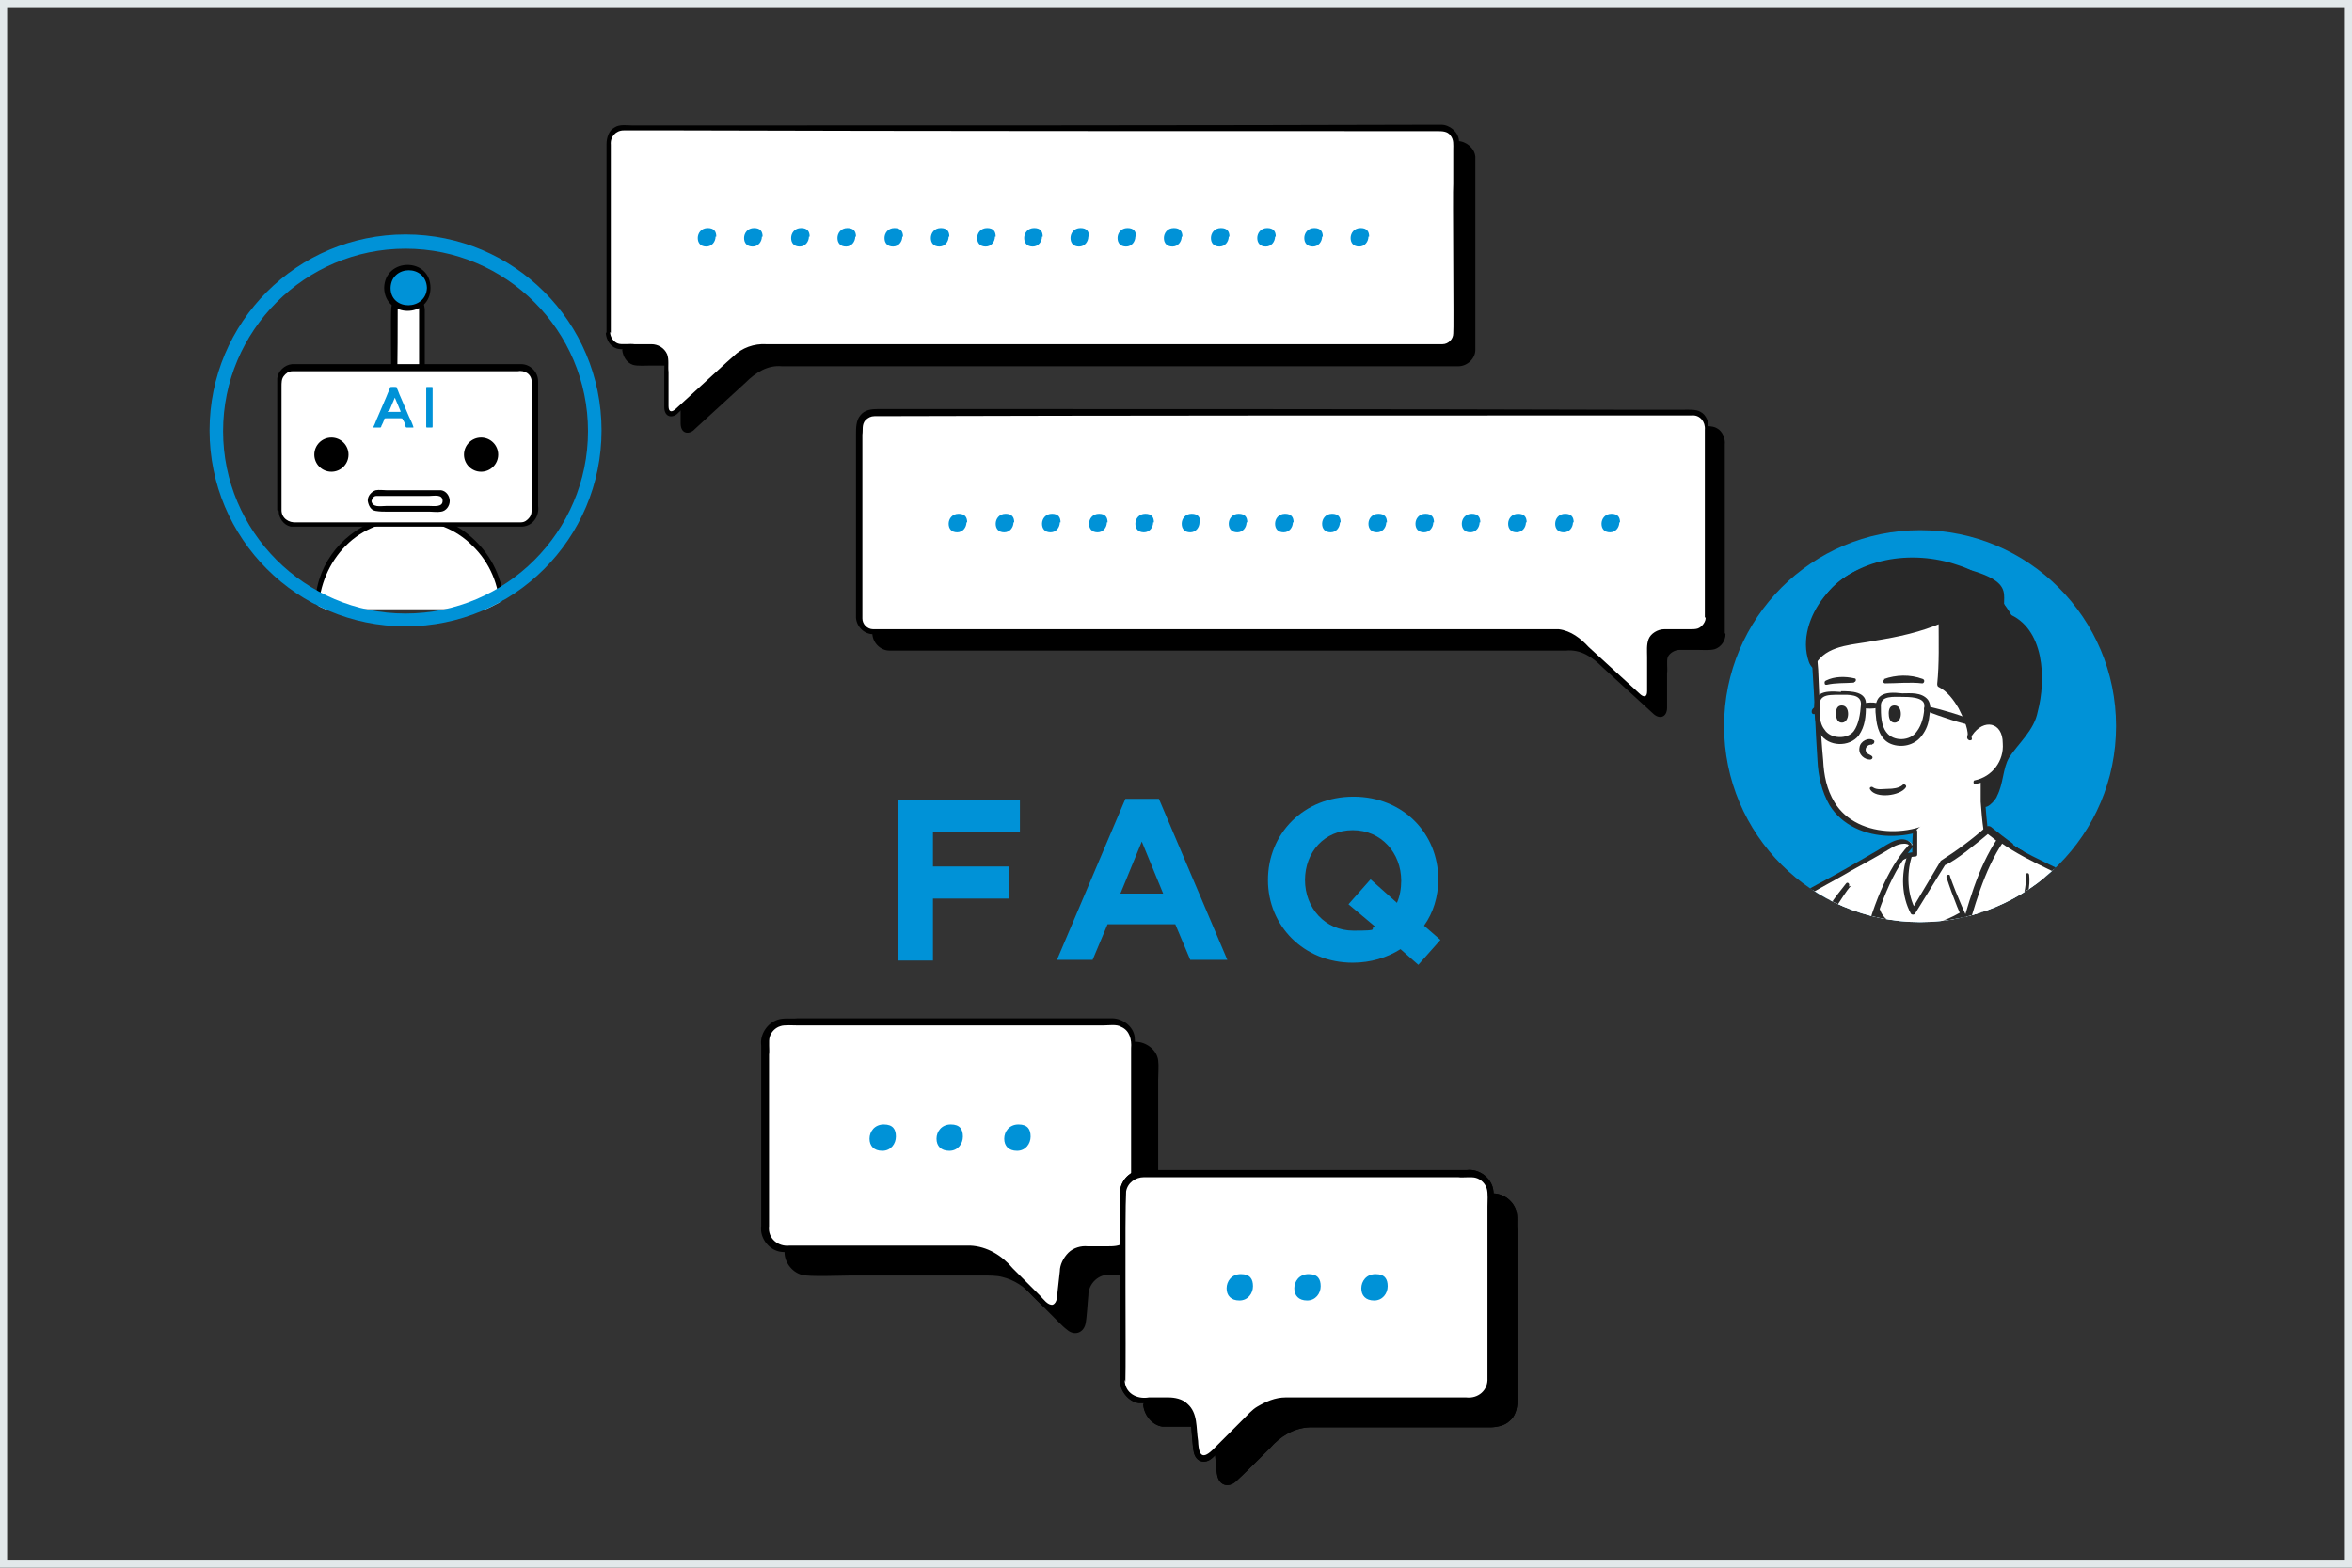
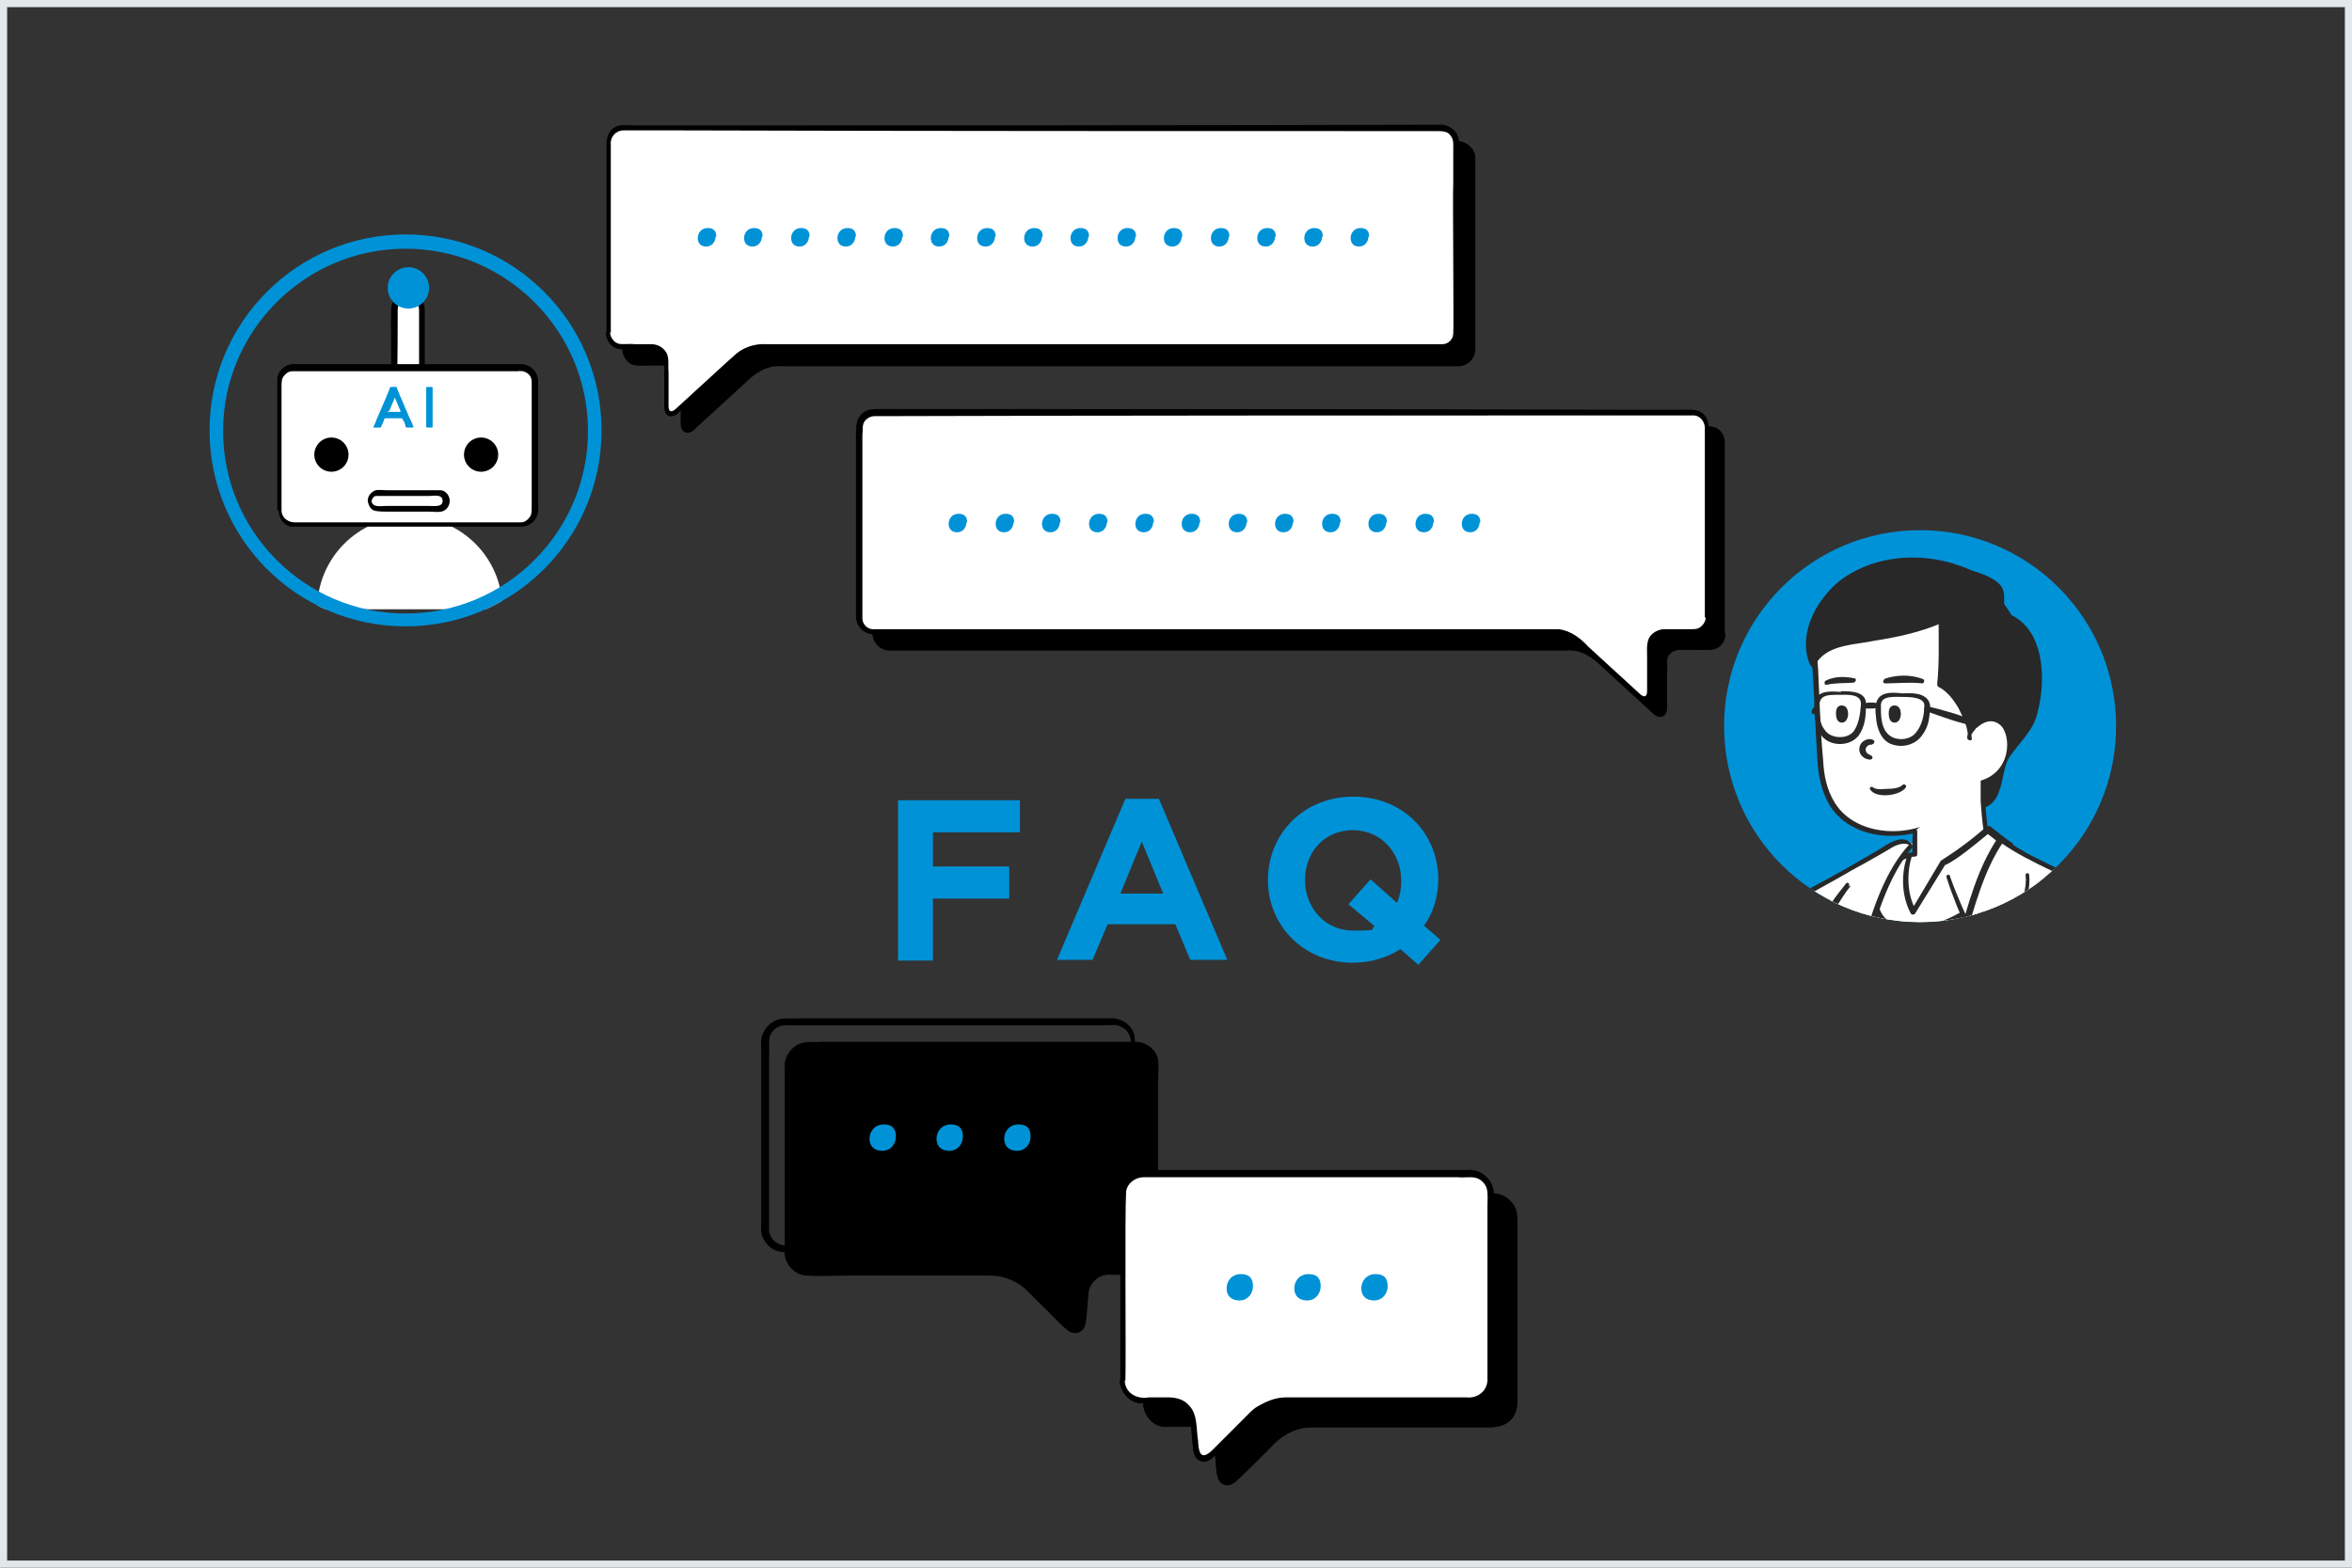
<svg xmlns="http://www.w3.org/2000/svg" width="116.4mm" height="77.6mm" version="1.1" viewBox="0 0 330 220">
  <rect x="0" y="0" width="330" height="220" fill="#333333" stroke="none" />
  <defs>
    <style>
      .st0, .st1 {
        fill: #fff;
      }

      .st2 {
        fill: none;
      }

      .st3 {
        fill: #0092d7;
      }

      .st4 {
        clip-path: url(#clippath-1);
      }

      .st5 {
        fill: #e2e8ea;
      }

      .st6 {
        isolation: isolate;
      }

      .st7 {
        fill: #282828;
      }

      .st8 {
        mix-blend-mode: multiply;
      }

      .st1 {
        stroke: #282828;
        stroke-linecap: round;
        stroke-linejoin: round;
        stroke-width: .9px;
      }

      .st9 {
        clip-path: url(#clippath);
      }
    </style>
    <clipPath id="clippath">
      <circle class="st3" cx="269.4" cy="101.9" r="27.5" />
    </clipPath>
    <clipPath id="clippath-1">
      <circle class="st2" cx="56.9" cy="60.4" r="27.5" />
    </clipPath>
  </defs>
  <g class="st6">
    <g id="_レイヤー_1" data-name="レイヤー_1">
      <g id="_レイヤー_11" data-name="_レイヤー_1">
        <path class="st5" d="M329,1v218H1V1h328M330,0H0v220h330V0h0Z" />
      </g>
      <g>
        <g>
          <path class="st3" d="M126,112.3h17.1v4.5h-12.2v4.8h10.7v4.5h-10.7v8.7h-4.9v-22.5Z" />
          <path class="st3" d="M158,112.1h4.6l9.6,22.6h-5.2l-2.1-5h-9.5l-2.1,5h-5l9.6-22.6ZM163.2,125.4l-3-7.3-3,7.3h6Z" />
          <path class="st3" d="M196.5,133.2c-1.9,1.2-4.2,1.9-6.7,1.9-6.9,0-11.9-5.2-11.9-11.6h0c0-6.5,5-11.7,12-11.7s11.9,5.2,11.9,11.6h0c0,2.4-.7,4.7-2,6.5l2.3,2-3.1,3.5-2.5-2.2ZM192.9,130l-3.7-3.1,3.1-3.5,3.7,3.3c.4-.9.6-2,.6-3.1h0c0-3.9-2.8-7.1-6.8-7.1s-6.7,3.1-6.7,7h0c0,3.9,2.8,7.1,6.8,7.1s2.1-.2,3-.6Z" />
        </g>
        <g>
          <g>
            <g>
              <g class="st8">
                <path d="M162.3,175.8c0,1.6-1.3,2.8-2.8,2.8h-4c-1.6,0-3,1.3-3.1,2.8l-.4,3.9c-.1,1.6-1.2,1.9-2.3.8l-5.6-5.6c-1.1-1.1-3.3-2-4.8-2h-25.8c-1.6,0-2.8-1.3-2.8-2.8v-26.2c0-1.6,1.3-2.8,2.8-2.8h46c1.6,0,2.8,1.3,2.8,2.8v26.2Z" />
                <path d="M162.6,175.8c0,1.5-1.2,2.9-2.6,3.1-.9,0-3.1,0-4.1,0-1.7-.2-3.2,1.2-3.2,2.9-.1.9-.2,3.1-.4,4-.3,1.3-1.6,1.7-2.6.8-.4-.3-.7-.6-1-.9l-3.8-3.8c-1.1-1.3-2.6-2.3-4.3-2.7-.7-.2-1.8-.2-2.6-.2,0,0-2.7,0-2.7,0h-5.3s-10.7,0-10.7,0c-1,0-5.9.2-6.8-.1-1.5-.4-2.6-2-2.4-3.5,0-1.3,0-23.7,0-24.1,0,0,0-1.3,0-1.3-.2-1.5.8-3.1,2.3-3.6.9-.3,2-.1,2.8-.2,11.9,0,30.8,0,42.8,0h1.3c1.5,0,3,1.1,3.2,2.6.1.8,0,1.9,0,2.7,0,0,0,2.7,0,2.7,0,0,0,21.4,0,21.4h0ZM162,175.8v-21.4c0-.8,0-3.2,0-4,.1-1.2-.2-2.5-1.4-3-.6-.4-1.8-.2-2.5-.2-6.8,0-25.1,0-32.1,0,0,0-10.7,0-10.7,0-.6,0-2-.1-2.5.1-.7.2-1.3.8-1.5,1.5-.2.6,0,1.9-.1,2.5,0,0,0,2.7,0,2.7v21.4c-.2,1.7,1.3,2.9,2.9,2.7,0,0,5.3,0,5.3,0,3.6,0,12.6,0,16,0,.9,0,3.2,0,4,0,2.4.1,4.5,1.4,6,3.2,0,0,3.8,3.8,3.8,3.8.5.5,1.1,1.4,1.8,1.3.7-.3.6-1.3.7-2,0,0,.3-2.7.3-2.7,0-.9.5-1.9,1.2-2.6.7-.7,1.8-1,2.7-.9,0,0,2.7,0,2.7,0,.9,0,1.7,0,2.4-.5.6-.4,1.1-1.3,1-2.1h0Z" />
              </g>
              <g>
-                 <path class="st0" d="M159,172.5c0,1.6-1.3,2.8-2.8,2.8h-4c-1.6,0-3,1.3-3.1,2.8l-.4,3.9c-.1,1.6-1.2,1.9-2.3.8l-5.6-5.6c-1.1-1.1-3.3-2-4.8-2h-25.8c-1.6,0-2.8-1.3-2.8-2.8v-26.2c0-1.6,1.3-2.8,2.8-2.8h46c1.6,0,2.8,1.3,2.8,2.8v26.2Z" />
                <path d="M159.3,172.5c0,1.5-1.2,2.9-2.6,3.1-.9,0-3.1,0-4.1,0-1.7-.2-3.2,1.2-3.2,2.9-.1.9-.2,3.1-.4,4-.3,1.3-1.6,1.7-2.6.8-.4-.3-.7-.6-1-.9l-3.8-3.8c-1.1-1.3-2.6-2.3-4.3-2.7-.7-.2-1.8-.2-2.6-.2,0,0-2.7,0-2.7,0h-5.3s-10.7,0-10.7,0c-1,0-5.9.2-6.8-.1-1.5-.4-2.6-2-2.4-3.5,0-1.3,0-23.7,0-24.1,0,0,0-1.3,0-1.3-.2-1.5.8-3.1,2.3-3.6.9-.3,2-.1,2.8-.2,11.9,0,30.8,0,42.8,0h1.3c1.5,0,3,1.1,3.2,2.6.1.8,0,1.9,0,2.7,0,0,0,2.7,0,2.7,0,0,0,21.4,0,21.4h0ZM158.7,172.5v-21.4c0-.8,0-3.2,0-4,.1-1.2-.2-2.5-1.4-3-.6-.4-1.8-.2-2.5-.2-6.8,0-25.1,0-32.1,0,0,0-10.7,0-10.7,0-.6,0-2-.1-2.5.1-.7.2-1.3.8-1.5,1.5-.2.6,0,1.9-.1,2.5,0,0,0,2.7,0,2.7v21.4c-.2,1.7,1.3,2.9,2.9,2.7,0,0,5.3,0,5.3,0,3.6,0,12.6,0,16,0,.9,0,3.2,0,4,0,2.4.1,4.5,1.4,6,3.2,0,0,3.8,3.8,3.8,3.8.5.5,1.1,1.4,1.8,1.3.7-.3.6-1.3.7-2,0,0,.3-2.7.3-2.7,0-.9.5-1.9,1.2-2.6.7-.7,1.8-1,2.7-.9,0,0,2.7,0,2.7,0,.9,0,1.7,0,2.4-.5.6-.4,1.1-1.3,1-2.1h0Z" />
              </g>
            </g>
            <path class="st3" d="M125.7,159.5c0,1-.7,2-1.9,2s-1.8-.7-1.8-1.7.7-2,2-2,1.7.7,1.7,1.7ZM135.1,159.5c0,1-.7,2-1.9,2s-1.8-.7-1.8-1.7.7-2,2-2,1.7.7,1.7,1.7ZM144.6,159.5c0,1-.7,2-1.9,2s-1.8-.7-1.8-1.7.7-2,2-2,1.7.7,1.7,1.7Z" />
          </g>
          <g>
            <g>
              <g class="st8">
                <path d="M160.8,196.9c0,1.6,1.3,2.8,2.8,2.8h4c1.6,0,3,1.3,3.1,2.8l.4,3.9c.1,1.6,1.2,1.9,2.3.8l5.6-5.6c1.1-1.1,3.3-2,4.8-2h25.8c1.6,0,2.8-1.3,2.8-2.8v-26.2c0-1.6-1.3-2.8-2.8-2.8h-46c-1.6,0-2.8,1.3-2.8,2.8v26.2Z" />
                <path d="M161.1,196.9c0,1.9,1.7,2.8,3.4,2.5,0,0,2.7,0,2.7,0,.9,0,2,.2,2.7.9,1.5,1.3,1.2,3.4,1.5,5.2.1,2.6.9,2.5,2.5.8,0,0,3.8-3.8,3.8-3.8.6-.6,1.3-1.4,2-1.8,1.2-.7,2.5-1.3,4-1.3.9,0,3.1,0,4,0,3.4,0,12.5,0,16,0,0,0,5.3,0,5.3,0,1.7.2,3.1-1,3-2.7,0,0,0-21.4,0-21.4v-2.7c0-.6.1-1.9-.1-2.5-.2-.7-.8-1.3-1.5-1.5-.6-.2-1.9,0-2.5-.1-6.8,0-25.1,0-32.1,0,0,0-10.7,0-10.7,0h-1.3c-1.2,0-2.3.8-2.5,2-.2,3.4,0,22.9-.1,26.7h0ZM160.5,196.9c0-1.3,0-23.7,0-24.1,0-.8,0-1.9,0-2.7.3-1.5,1.7-2.7,3.2-2.6,0,0,1.3,0,1.3,0,11.9,0,30.8,0,42.8,0,0,0,1.3,0,1.3,0,1.5-.2,3.1.8,3.6,2.3.3.9.1,1.9.2,2.8,0,0,0,2.7,0,2.7,0,0,0,21.4,0,21.4,0,.9-.3,2.1-1.1,2.7-.7.7-1.9.9-2.8.9,0,0-5.3,0-5.3,0-5.6,0-14.5,0-20,0-2.2.1-4.1,1.3-5.5,2.9-.7.7-4.1,4.1-4.8,4.7-1,.9-2.3.6-2.6-.8-.2-.9-.3-3.1-.4-4,0-1.7-1.5-3-3.2-2.9-.9,0-3.1,0-4.1,0-1.5-.2-2.6-1.7-2.7-3.1h0Z" />
              </g>
              <g>
                <path class="st0" d="M157.5,193.6c0,1.6,1.3,2.8,2.8,2.8h4c1.6,0,3,1.3,3.1,2.8l.4,3.9c.1,1.6,1.2,1.9,2.3.8l5.6-5.6c1.1-1.1,3.3-2,4.8-2h25.8c1.6,0,2.8-1.3,2.8-2.8v-26.2c0-1.6-1.3-2.8-2.8-2.8h-46c-1.6,0-2.8,1.3-2.8,2.8v26.2Z" />
                <path d="M157.8,193.6c0,1.9,1.7,2.8,3.4,2.5,0,0,2.7,0,2.7,0,.9,0,2,.2,2.7.9,1.5,1.3,1.2,3.4,1.5,5.2.1,2.6.9,2.5,2.5.8,0,0,3.8-3.8,3.8-3.8.6-.6,1.3-1.4,2-1.8,1.2-.7,2.5-1.3,4-1.3.9,0,3.1,0,4,0,3.4,0,12.5,0,16,0,0,0,5.3,0,5.3,0,1.7.2,3.1-1,3-2.7,0,0,0-21.4,0-21.4v-2.7c0-.6.1-1.9-.1-2.5-.2-.7-.8-1.3-1.5-1.5-.6-.2-1.9,0-2.5-.1-6.8,0-25.1,0-32.1,0,0,0-10.7,0-10.7,0h-1.3c-1.2,0-2.3.8-2.5,2-.2,3.4,0,22.9-.1,26.7h0ZM157.2,193.6c0-1.3,0-23.7,0-24.1,0-.8,0-1.9,0-2.7.3-1.5,1.7-2.7,3.2-2.6,0,0,1.3,0,1.3,0,11.9,0,30.8,0,42.8,0,0,0,1.3,0,1.3,0,1.5-.2,3.1.8,3.6,2.3.3.9.1,1.9.2,2.8,0,0,0,2.7,0,2.7,0,0,0,21.4,0,21.4,0,.9-.3,2.1-1.1,2.7-.7.7-1.9.9-2.8.9,0,0-5.3,0-5.3,0-5.6,0-14.5,0-20,0-2.2.1-4.1,1.3-5.5,2.9-.7.7-4.1,4.1-4.8,4.7-1,.9-2.3.6-2.6-.8-.2-.9-.3-3.1-.4-4,0-1.7-1.5-3-3.2-2.9-.9,0-3.1,0-4.1,0-1.5-.2-2.6-1.7-2.7-3.1h0Z" />
              </g>
            </g>
            <path class="st3" d="M175.8,180.5c0,1-.7,2-1.9,2s-1.8-.7-1.8-1.7.7-2,2-2,1.7.7,1.7,1.7ZM185.3,180.5c0,1-.7,2-1.9,2s-1.8-.7-1.8-1.7.7-2,2-2,1.7.7,1.7,1.7ZM194.7,180.5c0,1-.7,2-1.9,2s-1.8-.7-1.8-1.7.7-2,2-2,1.7.7,1.7,1.7Z" />
          </g>
        </g>
        <g>
          <g>
            <g class="st8">
              <path d="M160.8,196.9c0,1.6,1.3,2.8,2.8,2.8h4c1.6,0,3,1.3,3.1,2.8l.4,3.9c.1,1.6,1.2,1.9,2.3.8l5.6-5.6c1.1-1.1,3.3-2,4.8-2h25.8c1.6,0,2.8-1.3,2.8-2.8v-26.2c0-1.6-1.3-2.8-2.8-2.8h-46c-1.6,0-2.8,1.3-2.8,2.8v26.2Z" />
              <path d="M161.1,196.9c0,1.9,1.7,2.8,3.4,2.5,0,0,2.7,0,2.7,0,.9,0,2,.2,2.7.9,1.5,1.3,1.2,3.4,1.5,5.2.1,2.6.9,2.5,2.5.8,0,0,3.8-3.8,3.8-3.8.6-.6,1.3-1.4,2-1.8,1.2-.7,2.5-1.3,4-1.3.9,0,3.1,0,4,0,3.4,0,12.5,0,16,0,0,0,5.3,0,5.3,0,1.7.2,3.1-1,3-2.7,0,0,0-21.4,0-21.4v-2.7c0-.6.1-1.9-.1-2.5-.2-.7-.8-1.3-1.5-1.5-.6-.2-1.9,0-2.5-.1-6.8,0-25.1,0-32.1,0,0,0-10.7,0-10.7,0h-1.3c-1.2,0-2.3.8-2.5,2-.2,3.4,0,22.9-.1,26.7h0ZM160.5,196.9c0-1.3,0-23.7,0-24.1,0-.8,0-1.9,0-2.7.3-1.5,1.7-2.7,3.2-2.6,0,0,1.3,0,1.3,0,11.9,0,30.8,0,42.8,0,0,0,1.3,0,1.3,0,1.5-.2,3.1.8,3.6,2.3.3.9.1,1.9.2,2.8,0,0,0,2.7,0,2.7,0,0,0,21.4,0,21.4,0,.9-.3,2.1-1.1,2.7-.7.7-1.9.9-2.8.9,0,0-5.3,0-5.3,0-5.6,0-14.5,0-20,0-2.2.1-4.1,1.3-5.5,2.9-.7.7-4.1,4.1-4.8,4.7-1,.9-2.3.6-2.6-.8-.2-.9-.3-3.1-.4-4,0-1.7-1.5-3-3.2-2.9-.9,0-3.1,0-4.1,0-1.5-.2-2.6-1.7-2.7-3.1h0Z" />
            </g>
            <g>
              <path class="st0" d="M157.5,193.6c0,1.6,1.3,2.8,2.8,2.8h4c1.6,0,3,1.3,3.1,2.8l.4,3.9c.1,1.6,1.2,1.9,2.3.8l5.6-5.6c1.1-1.1,3.3-2,4.8-2h25.8c1.6,0,2.8-1.3,2.8-2.8v-26.2c0-1.6-1.3-2.8-2.8-2.8h-46c-1.6,0-2.8,1.3-2.8,2.8v26.2Z" />
              <path d="M157.8,193.6c0,1.9,1.7,2.8,3.4,2.5,0,0,2.7,0,2.7,0,.9,0,2,.2,2.7.9,1.5,1.3,1.2,3.4,1.5,5.2.1,2.6.9,2.5,2.5.8,0,0,3.8-3.8,3.8-3.8.6-.6,1.3-1.4,2-1.8,1.2-.7,2.5-1.3,4-1.3.9,0,3.1,0,4,0,3.4,0,12.5,0,16,0,0,0,5.3,0,5.3,0,1.7.2,3.1-1,3-2.7,0,0,0-21.4,0-21.4v-2.7c0-.6.1-1.9-.1-2.5-.2-.7-.8-1.3-1.5-1.5-.6-.2-1.9,0-2.5-.1-6.8,0-25.1,0-32.1,0,0,0-10.7,0-10.7,0h-1.3c-1.2,0-2.3.8-2.5,2-.2,3.4,0,22.9-.1,26.7h0ZM157.2,193.6c0-1.3,0-23.7,0-24.1,0-.8,0-1.9,0-2.7.3-1.5,1.7-2.7,3.2-2.6,0,0,1.3,0,1.3,0,11.9,0,30.8,0,42.8,0,0,0,1.3,0,1.3,0,1.5-.2,3.1.8,3.6,2.3.3.9.1,1.9.2,2.8,0,0,0,2.7,0,2.7,0,0,0,21.4,0,21.4,0,.9-.3,2.1-1.1,2.7-.7.7-1.9.9-2.8.9,0,0-5.3,0-5.3,0-5.6,0-14.5,0-20,0-2.2.1-4.1,1.3-5.5,2.9-.7.7-4.1,4.1-4.8,4.7-1,.9-2.3.6-2.6-.8-.2-.9-.3-3.1-.4-4,0-1.7-1.5-3-3.2-2.9-.9,0-3.1,0-4.1,0-1.5-.2-2.6-1.7-2.7-3.1h0Z" />
            </g>
          </g>
          <path class="st3" d="M175.8,180.5c0,1-.7,2-1.9,2s-1.8-.7-1.8-1.7.7-2,2-2,1.7.7,1.7,1.7ZM185.3,180.5c0,1-.7,2-1.9,2s-1.8-.7-1.8-1.7.7-2,2-2,1.7.7,1.7,1.7ZM194.7,180.5c0,1-.7,2-1.9,2s-1.8-.7-1.8-1.7.7-2,2-2,1.7.7,1.7,1.7Z" />
        </g>
      </g>
      <g>
        <g>
          <g>
            <g>
              <g class="st8">
                <path d="M241.8,89c0,1.1-.9,2-2,2h-4.2c-1.1,0-2,.9-2,2v6.4c0,1.1-.7,1.4-1.4.6l-8.4-7.7c-.8-.7-2.3-1.3-3.4-1.3h-95.6c-1.1,0-2-.9-2-2v-26.8c0-1.1.9-2,2-2h115c1.1,0,2,.9,2,2v26.8Z" />
                <path d="M242.1,89c0,.9-.6,1.8-1.5,2.1-.7.2-1.7.1-2.5.1,0,0-2.4,0-2.4,0-.7,0-1.4.4-1.7,1-.2.6,0,1.6-.1,2.3,0,1.2,0,3.6,0,4.8,0,1.4-1.1,1.7-2,.8,0,0-7.1-6.5-7.1-6.5-1.4-1.4-3-2.5-5.1-2.3-.8,0-40.2,0-42,0-6.9,0-41.9,0-48.1,0,0,0-4.8,0-4.8,0-1.2,0-2.3-1-2.4-2.3,0,0,0-.6,0-.6,0,0,0-1.2,0-1.2,0,0,0-19.2,0-19.2,0,0,0-4.8,0-4.8,0-.8,0-1.9.6-2.6.6-.8,1.6-.9,2.5-.9,31.5,0,74.1,0,105.7.1,1.4,0,5.8,0,7.2,0,.6,0,1.9-.1,2.5.3.8.4,1.2,1.5,1.1,2.3,0,0,0,2.4,0,2.4,0,3,0,20.6,0,24h0ZM241.5,89c0-3.5,0-20.9,0-24,0,0,0-2.4,0-2.4.1-1.1-.7-2.1-1.8-2-2.1,0-6.2,0-8.4,0-31.7,0-74.1,0-105.7.1,0,0-.6,0-.6,0-.5,0-.9.2-1.3.6-.5.6-.3,1.3-.4,2,0,0,0,4.8,0,4.8v19.2s0,1.2,0,1.2c0,0,0,.6,0,.6,0,.8.7,1.5,1.5,1.5,9.6,0,42.7,0,52.9,0,2.7,0,42,0,43.3,0,1.7.2,3.1,1.3,4.2,2.5,0,0,7.1,6.5,7.1,6.5.6.6,1.1.6,1.1-.3,0-1.2,0-3.6,0-4.8,0-.8-.1-1.7.2-2.5.3-.8,1.3-1.4,2.2-1.4h2.4s1.2,0,1.2,0c.4,0,.8,0,1.1-.1.6-.2,1.2-1,1.1-1.6h0Z" />
              </g>
              <g>
                <path class="st0" d="M239.5,86.7c0,1.1-.9,2-2,2h-4.2c-1.1,0-2,.9-2,2v6.4c0,1.1-.7,1.4-1.4.6l-8.4-7.7c-.8-.7-2.3-1.3-3.4-1.3h-95.6c-1.1,0-2-.9-2-2v-26.8c0-1.1.9-2,2-2h115c1.1,0,2,.9,2,2v26.8Z" />
                <path d="M239.8,86.7c0,.9-.6,1.8-1.5,2.1-.7.2-1.7.1-2.5.1,0,0-2.4,0-2.4,0-.7,0-1.4.4-1.7,1-.2.6,0,1.6-.1,2.3,0,1.2,0,3.6,0,4.8,0,1.4-1.1,1.7-2,.8,0,0-7.1-6.5-7.1-6.5-1.4-1.4-3-2.5-5.1-2.3-.8,0-40.2,0-42,0-6.9,0-41.9,0-48.1,0,0,0-4.8,0-4.8,0-1.2,0-2.3-1-2.4-2.3,0,0,0-.6,0-.6,0,0,0-1.2,0-1.2,0,0,0-19.2,0-19.2,0,0,0-4.8,0-4.8,0-.8,0-1.9.6-2.6.6-.8,1.6-.9,2.5-.9,31.5,0,74.1,0,105.7.1,1.4,0,5.8,0,7.2,0,.6,0,1.9-.1,2.5.3.8.4,1.2,1.5,1.1,2.3,0,0,0,2.4,0,2.4,0,3,0,20.6,0,24h0ZM239.2,86.7c0-3.5,0-20.9,0-24,0,0,0-2.4,0-2.4.1-1.1-.7-2.1-1.8-2-2.1,0-6.2,0-8.4,0-31.7,0-74.1,0-105.7.1,0,0-.6,0-.6,0-.5,0-.9.2-1.3.6-.5.6-.3,1.3-.4,2,0,0,0,4.8,0,4.8v19.2s0,1.2,0,1.2c0,0,0,.6,0,.6,0,.8.7,1.5,1.5,1.5,9.6,0,42.7,0,52.9,0,2.7,0,42,0,43.3,0,1.7.2,3.1,1.3,4.2,2.5,0,0,7.1,6.5,7.1,6.5.6.6,1.1.6,1.1-.3,0-1.2,0-3.6,0-4.8,0-.8-.1-1.7.2-2.5.3-.8,1.3-1.4,2.2-1.4h2.4s1.2,0,1.2,0c.4,0,.8,0,1.1-.1.6-.2,1.2-1,1.1-1.6h0Z" />
              </g>
            </g>
            <g>
              <path class="st3" d="M135.6,73.3c0,.7-.5,1.4-1.3,1.4s-1.2-.5-1.2-1.2.5-1.4,1.4-1.4,1.2.5,1.2,1.2ZM142.2,73.3c0,.7-.5,1.4-1.3,1.4s-1.2-.5-1.2-1.2.5-1.4,1.4-1.4,1.2.5,1.2,1.2ZM148.7,73.3c0,.7-.5,1.4-1.3,1.4s-1.2-.5-1.2-1.2.5-1.4,1.4-1.4,1.2.5,1.2,1.2Z" />
              <path class="st3" d="M155.3,73.3c0,.7-.5,1.4-1.3,1.4s-1.2-.5-1.2-1.2.5-1.4,1.4-1.4,1.2.5,1.2,1.2ZM161.8,73.3c0,.7-.5,1.4-1.3,1.4s-1.2-.5-1.2-1.2.5-1.4,1.4-1.4,1.2.5,1.2,1.2ZM168.3,73.3c0,.7-.5,1.4-1.3,1.4s-1.2-.5-1.2-1.2.5-1.4,1.4-1.4,1.2.5,1.2,1.2Z" />
              <path class="st3" d="M174.9,73.3c0,.7-.5,1.4-1.3,1.4s-1.2-.5-1.2-1.2.5-1.4,1.4-1.4,1.2.5,1.2,1.2ZM181.4,73.3c0,.7-.5,1.4-1.3,1.4s-1.2-.5-1.2-1.2.5-1.4,1.4-1.4,1.2.5,1.2,1.2ZM188,73.3c0,.7-.5,1.4-1.3,1.4s-1.2-.5-1.2-1.2.5-1.4,1.4-1.4,1.2.5,1.2,1.2Z" />
              <path class="st3" d="M194.5,73.3c0,.7-.5,1.4-1.3,1.4s-1.2-.5-1.2-1.2.5-1.4,1.4-1.4,1.2.5,1.2,1.2ZM201.1,73.3c0,.7-.5,1.4-1.3,1.4s-1.2-.5-1.2-1.2.5-1.4,1.4-1.4,1.2.5,1.2,1.2ZM207.6,73.3c0,.7-.5,1.4-1.3,1.4s-1.2-.5-1.2-1.2.5-1.4,1.4-1.4,1.2.5,1.2,1.2Z" />
-               <path class="st3" d="M214.1,73.3c0,.7-.5,1.4-1.3,1.4s-1.2-.5-1.2-1.2.5-1.4,1.4-1.4,1.2.5,1.2,1.2ZM220.7,73.3c0,.7-.5,1.4-1.3,1.4s-1.2-.5-1.2-1.2.5-1.4,1.4-1.4,1.2.5,1.2,1.2ZM227.2,73.3c0,.7-.5,1.4-1.3,1.4s-1.2-.5-1.2-1.2.5-1.4,1.4-1.4,1.2.5,1.2,1.2Z" />
            </g>
          </g>
          <g>
            <circle class="st3" cx="269.4" cy="101.9" r="27.5" />
            <g class="st9">
              <g>
                <g>
                  <path class="st0" d="M279.1,109.5c4.3-3.9,4.9-11.2,4.3-17.4-.8-7.9-6.9-12.5-17.5-12.5-6.9,0-12.1,4.3-11.5,12.8.3,4.5.5,11,.9,15.3.6,6.6,4.4,9.4,10.2,9.4,5.7,0,8.2-3.3,8.2-3.3" />
                  <path class="st7" d="M279,109.3c3.1-2.9,4.1-7.3,4.3-11.5.1-4.2,0-8.7-2.4-12-2.5-3.4-6.7-5-10.8-5.5-6.2-1-13.3.6-14.8,7.5-.5,2.1-.4,4.1-.2,6.2.2,4.3.3,8.5.7,12.7.1,2.1.5,4.1,1.6,5.9,3.2,5.3,12.3,5.2,16.3.8.1-.1.3-.2.4,0,.1.1.1.3,0,.4-4.3,4.7-13.9,4.9-17.4-.8-1.1-1.9-1.6-4.1-1.7-6.3-.3-4.3-.4-8.5-.7-12.8-.2-2.1-.3-4.4.2-6.5,1.1-5.8,7-8.9,12.5-8.4,5.3.2,11.2,1.6,14.5,6.2,4.2,5.7,3.4,19.5-2.1,24.3-.3.2-.6-.2-.4-.4h0Z" />
                </g>
                <g>
                  <path class="st7" d="M254.3,93.4c-2.9-5.9,4.3-16.9,17.3-14.5s8.5,4.6,9.9,7.6c3.5,1,5.5,7,4,13.1-1,4-2.7,4.2-4.2,6.8-.9,1.7-.8,5.8-2.9,6.5.2-5.8-1-11.9-1-11.9-1,1.6-1,2.4-1,2.4,0-1.6-1.6-5.8-4.3-7.2.3-2.5.2-8.9.2-8.9-8.3,3.6-16.2,1.9-17.9,6.1Z" />
-                   <path class="st7" d="M254.3,93.7c-.2-.2-.4-.5-.5-.8-1.1-3.1.1-6.6,2.1-9.1,4.4-5.6,12.4-6.7,18.8-4.5,1.6.5,3.2,1.3,4.5,2.6,1.3,1.3,2,2.9,2.7,4.4,0,0-.2-.2-.2-.2,5.2,2,5.4,9.3,4.2,13.8-.5,2.6-2.7,4.4-4,6.4-.9,1.5-.8,3.7-1.7,5.4-.1.5-1.8,2.4-2.1,1.1,0-3.9-.3-7.9-1-11.8h.7c-.4.8-.8,1.6-.9,2.3,0,0-.8,0-.8,0,0-1.3-.7-2.7-1.3-3.9-.7-1.2-1.6-2.4-2.8-3-.1,0-.2-.2-.2-.4.3-2.9.2-5.9.2-8.9,0,0,.5.3.5.3-3,1.3-6.2,2-9.4,2.5-2.8.6-6.3.5-8.1,2.9,0,0-.3.5-.5.7h0ZM254.3,93.1c0-.2-.1-.2,0-.4,1.9-2.7,5.6-2.6,8.5-3.2,3.2-.5,6.3-1.2,9.3-2.5.2,0,.5,0,.5.3,0,3,.1,6-.1,9,0,0-.2-.4-.2-.4,1.4.7,2.4,2,3.1,3.3.7,1.3,1.3,2.7,1.4,4.3,0,.2-.2.4-.4.4-.2,0-.4-.2-.4-.4,0-.5,1.1-3.8,1.7-2.5.7,4,1.1,7.9,1.1,12,0,0-.6-.4-.6-.4.9-.4,1.3-1.7,1.6-2.8l.4-1.8c.3-1.9,1.9-3.5,3.1-4.9,3.1-3.9,3.3-14-2-16.1-.1,0-.2-.1-.2-.2-.7-1.5-1.4-3.1-2.5-4.2-3.5-3.3-9.3-4-13.9-3.2-6,1.1-12.3,7-10.4,13.5,0,.1,0,.2,0,.4h0Z" />
+                   <path class="st7" d="M254.3,93.7c-.2-.2-.4-.5-.5-.8-1.1-3.1.1-6.6,2.1-9.1,4.4-5.6,12.4-6.7,18.8-4.5,1.6.5,3.2,1.3,4.5,2.6,1.3,1.3,2,2.9,2.7,4.4,0,0-.2-.2-.2-.2,5.2,2,5.4,9.3,4.2,13.8-.5,2.6-2.7,4.4-4,6.4-.9,1.5-.8,3.7-1.7,5.4-.1.5-1.8,2.4-2.1,1.1,0-3.9-.3-7.9-1-11.8h.7c-.4.8-.8,1.6-.9,2.3,0,0-.8,0-.8,0,0-1.3-.7-2.7-1.3-3.9-.7-1.2-1.6-2.4-2.8-3-.1,0-.2-.2-.2-.4.3-2.9.2-5.9.2-8.9,0,0,.5.3.5.3-3,1.3-6.2,2-9.4,2.5-2.8.6-6.3.5-8.1,2.9,0,0-.3.5-.5.7h0ZM254.3,93.1c0-.2-.1-.2,0-.4,1.9-2.7,5.6-2.6,8.5-3.2,3.2-.5,6.3-1.2,9.3-2.5.2,0,.5,0,.5.3,0,3,.1,6-.1,9,0,0-.2-.4-.2-.4,1.4.7,2.4,2,3.1,3.3.7,1.3,1.3,2.7,1.4,4.3,0,.2-.2.4-.4.4-.2,0-.4-.2-.4-.4,0-.5,1.1-3.8,1.7-2.5.7,4,1.1,7.9,1.1,12,0,0-.6-.4-.6-.4.9-.4,1.3-1.7,1.6-2.8l.4-1.8c.3-1.9,1.9-3.5,3.1-4.9,3.1-3.9,3.3-14-2-16.1-.1,0-.2-.1-.2-.2-.7-1.5-1.4-3.1-2.5-4.2-3.5-3.3-9.3-4-13.9-3.2-6,1.1-12.3,7-10.4,13.5,0,.1,0,.2,0,.4h0" />
                </g>
                <g>
                  <path class="st0" d="M250,208c4,.2,15.6,1,15.6,1,.5-2.8.6-6.5.6-6.5,1.4,2.6,2.5,6.1,2.5,6.1,3.6.5,23.1-.3,26.4-1.9-.8-14.8-2.2-72.2-5-78.7s-9.2-10-9.2-10c-2.6,6.2-6.2,10.5-12.9,10.5s-.6-9.2-.6-9.2c-2.8,1.8-10.5,3.6-14,12.2-2.3,5.6-.7,18.5-1,27.7-.6,22.6-2.3,48.7-2.3,48.7Z" />
                  <path class="st7" d="M250.2,207.8s15.4.9,15.4.9l-.3.2c.3-2.1.5-4.3.6-6.4,0-.3.4-.4.5-.1,1,2,1.8,4.1,2.5,6.2,0,0-.2-.2-.2-.2,4.4.3,8.8,0,13.2-.2,4.3-.4,8.9-.4,13-1.7,0,0-.2.3-.2.3-.7-15.5-1.2-30.9-2-46.4-.4-7.7-.8-15.4-1.6-23.1-.3-2.8-.6-5.8-1.3-8.5-1.7-4.4-5.3-8-9.2-10.4,0,0,.6-.2.6-.2-1,2.3-2.1,4.6-3.8,6.5-2.5,3-6.4,4.5-10.3,4.2-5.2-.7-1.9-7.2-.1-9.8,0,0,.5.5.5.5-.9.6-1.8,1-2.7,1.4-2.7,1.2-5.3,2.7-7.4,4.8-2.8,2.8-4.5,6.5-4.8,10.4-.7,7.9.3,15.9,0,23.9-.4,14.6-1.2,30.2-2.1,44.9,0,0,0,1.5,0,1.5,0,0,0,.7,0,.7v.4c0,.2,0,0-.1.2h0ZM249.8,208.2c0-.3,0-.6,0-.9,0-.4.1-1.8.1-2.2.1-1.8.4-7.1.5-9,.6-11.6,1.2-24.3,1.5-35.9.3-8-.7-16,0-24,.3-4.1,2.1-8,5-10.9,2.8-3,6.8-4.5,10.2-6.3.2-.1.4,0,.5.1,0,.1,0,.3,0,.4-1.2,1.9-2.6,4.3-2.5,6.6.2,2.7,3.8,2,5.6,1.7,5-1,7.9-5.6,9.7-10,0-.2.4-.3.6-.2,4.2,2.6,7.9,6.2,9.7,10.9,2.2,10.5,2.1,21.2,2.8,31.8.8,15.4,1.2,30.9,1.9,46.4,0,.1,0,.3-.2.3-1.1.5-2.2.6-3.3.8-3.3.5-6.6.7-9.9.9-4.5.2-8.8.5-13.3.2-.1,0-.2,0-.2-.2-.7-2.1-1.5-4.2-2.5-6.1h.5c0,2.1-.2,4.2-.6,6.4,0,.1-.2.2-.3.2,0,0-15.8-1.1-15.8-1.1h0Z" />
                </g>
                <path class="st7" d="M264.3,95.3c1.7-.6,3.7-.7,5.5,0,.3.1.2.6-.1.6-1.7-.2-3.5,0-5.2,0-.3,0-.4-.4-.1-.5h0Z" />
                <path class="st7" d="M260.1,95.8c-1.3.1-2.5,0-3.8.3-.2,0-.3,0-.3-.3,0-.1,0-.2.2-.3,1.2-.6,2.7-.6,4-.3.3,0,.2.5,0,.5h0Z" />
                <path class="st7" d="M266.9,97.3c1.1,0,2.7-.2,3.6.9.5.7.3,1.6.2,2.3-.1,1-.4,1.9-1.1,2.8-1,1.3-2.8,1.7-4.3,1.1-1.5-.6-2-2.4-2.1-3.9-.4-3.1,1.1-3.5,3.7-3.2h0ZM266.9,97.8c-1.2,0-3-.2-3,1.2,0,1.3,0,2.8.8,3.8,1,1.3,3.3,1.2,4.2-.1.8-1,1.1-2.5,1.1-3.7,0-1.2-2.2-1.2-3.1-1.2h0Z" />
                <path class="st7" d="M258.3,97c1.4,0,3.7,0,3.5,2,0,1.5-.1,2.9-1,4.2-1.3,1.7-4.3,1.6-5.4-.2-.6-.9-.7-1.9-.8-2.8-.4-3.1,1.2-3.3,3.7-3.1h0ZM258.3,97.5c-2.3,0-3.3,0-3,2.5,0,.9.2,1.8.7,2.4.8,1.3,3.2,1.4,4.1.2.7-1,.9-2.4,1-3.7.1-1.5-1.7-1.4-2.8-1.4h0Z" />
                <path class="st7" d="M261.3,98.8c.4-.3,3.1-.4,2.2.5-.4.2-3.1.3-2.2-.5h0Z" />
                <path class="st7" d="M254.2,99.8c0-.5,1-1,1.1-.3,0,.6-1.2,1.1-1.1.3h0Z" />
                <path class="st7" d="M270.4,99.1c2.5.6,4.9,1.3,7.2,2.3.1,0,.2.2.1.4,0,.1-.2.2-.3.2-1.2-.3-2.5-.6-3.7-1-1.2-.4-2.4-.8-3.6-1.3-.3-.1-.1-.6.2-.5h0Z" />
                <path class="st7" d="M262.7,104.5c-.7-.1-1.2.6-.8,1.1.1.3,1,.4.8.8,0,.1-.2.2-.3.2-.8,0-1.7-.7-1.5-1.7.1-.9,1.3-1.5,2-1,.2.1,0,.6-.2.5h0Z" />
                <path class="st7" d="M265,100.1c0-.6.2-1.1.8-1.1s.9.5.9,1.2-.4,1.3-1,1.2-.7-.8-.7-1.3Z" />
                <path class="st7" d="M257.6,100.1c0-.6.2-1.1.8-1.1s.9.5.9,1.2-.4,1.3-1,1.2-.7-.8-.7-1.3Z" />
                <g>
                  <path class="st0" d="M262.6,110.7c.3.4.9.6,2,.5s2.3-.4,2.6-.8" />
                  <path class="st7" d="M262.8,110.5c.6.4,1.4.2,2.1.2.7,0,1.5-.1,2-.5.2-.3.7,0,.5.3-.8,1.2-4.2,1.6-5,.3-.2-.3.2-.5.4-.3h0Z" />
                </g>
                <g>
                  <path class="st0" d="M278.1,108.5c-.2,3.8.5,8,.5,8,2.6,1.9,5,3.2,5,3.2-3.6,4-6.8,10.7-15.7,10.8s-4.7-10.3.7-10.6c0-1.7,0-3.2,0-3.2" />
                  <path class="st7" d="M278.4,108.5c0,2.7.2,5.3.5,8,0,0-.1-.2-.1-.2,1.6,1.1,3.3,2.2,5,3.1.2.1.3.4,0,.6-2.9,3.4-5.4,7.7-9.7,9.6-2.9,1.2-6.2,2-9.2.7-4.8-2.6-1.2-10.6,3.7-10.7,0,0-.3.3-.3.3,0-1.1,0-2.1.1-3.2,0-.2.1-.3.3-.3.2,0,.3.1.3.3,0,1.1,0,2.1,0,3.2,0,.2-.1.3-.3.3-4,.2-7.4,7.1-3.3,9.3,4.1,1.4,9-.4,12.1-3.3,2.2-2,3.9-4.5,5.9-6.8v.6c-1.6-1.1-3.6-2.1-5.1-3.5-.2-1.3-.3-2.7-.4-4,0-1.4,0-2.7,0-4.1,0-.3.5-.3.5,0h0Z" />
                </g>
                <g>
                  <path class="st0" d="M268.3,118.6c-2.1,2.5-5.9,6.7-8.5,25.8-2.6,19.1-2,56.2-2.3,63-.3,5.8-.6,8.4-2.8,8.6-3.8.3-6.9-.6-6.9-.6.2-9.2,2.1-18.8,2.8-33.1.7-14.2-.4-38.1-.4-38.1.3,7.9.5,22.3.5,29.7,0,3.5-16.5,9.2-17.9,5.2-.7-1.9-2.6-3.2-3.5-3.6-1.6-.8-1.2-1.5-2.3-1.8,3.2-7.8,13.4-5.4,14.8-9.1,1.4-3.6.5-18.8,2.3-27.4,1.5-7.1,6.7-10.3,9.2-11.7,6.6-3.8,10.3-5.8,11.3-6.5,3-2,3.7-.5,3.7-.5Z" />
                  <path class="st7" d="M268.6,118.6c-12.1,13.5-10.1,59.7-10.6,78.7,0,4.5,0,9-.3,13.4-.2,1.7-.2,3.6-1.4,5-.4.5-1.2.7-1.8.7-2.3.1-4.5,0-6.8-.6-.2,0-.3-.2-.3-.4.4-11.9,2.6-23.6,2.8-35.5.3-11.9,0-23.8-.5-35.6,0,0,.8,0,.8,0,.4,9.7.4,19.4.4,29.1,0,.7,0,1.4-.6,1.9-1.3,1.4-3,2.3-4.7,3.1-3.4,1.4-7,2.7-10.7,2.4-.6,0-1.3-.2-1.9-.6-.6-.3-.8-1.1-1.1-1.6-.9-1.7-2.5-2.4-4-3.4-.5-.4-.6-.9-1.2-1.1-.2,0-.3-.3-.2-.5.6-1.6,1.7-3,3-4,1.4-1,2.9-1.6,4.5-2.1,2.2-.8,4.9-.8,6.7-2.3.5-.5.7-1.2.8-2,.5-3.2.5-6.5.6-9.7.4-6.5,0-13.3,2.3-19.4,1.9-4.7,6.2-7.7,10.6-10,2.5-1.3,6.1-3.4,8.5-4.8,1.3-.8,3.4-2.4,4.7-.9,0,0,0,.1,0,.2h0ZM268,118.6s0,.1,0,.1h0s0,0,0,0c-.2-.2-.5-.3-.8-.3-1.2,0-2.1.8-3.2,1.4-1.4.8-2.8,1.6-4.3,2.4-2.5,1.5-6.1,3.3-8.4,4.9-6,3.9-7.5,9.9-7.9,16.7-.6,6.5-.2,13-1.1,19.6-.2.8-.3,1.8-1,2.4-.7.6-1.5.9-2.3,1.2-4.5,1.2-10,2-11.8,6.9,0,0-.2-.5-.2-.5.7,0,1.1.8,1.5,1.2,1.8,1.1,3.8,2.3,4.5,4.5,2.1,3.3,15.9-1.7,17.1-4.9,0-9.9-.1-20-.5-29.9,0-.5.8-.6.8,0,.5,11.9.8,23.8.5,35.7-.2,11.9-2.5,23.7-2.9,35.5,0,0-.3-.4-.3-.4,2.1.5,4.3.7,6.5.6.5,0,.9-.1,1.3-.5,1-1.2,1-3,1.2-4.5.4-4.4.3-8.9.3-13.4.5-18.6-1.3-65.5,10.8-78.7h0Z" />
                </g>
                <path class="st7" d="M259.7,124.3c-.8.9-1.4,2-2.1,3l-.2-.5c.6.2,1.1.4,1.6.7.3.2.9.5.5.9-1.1,1.1-2.2,2.1-3.5,3,0,0,.2-.4.2-.4.2,3,.4,6.1.6,9.1.2,3,.4,6.1.3,9.1,0,.4-.6.4-.6,0-.3-6.1-.9-12.1-1.2-18.2,0-.2,0-.3.2-.4,1.2-.7,2.3-1.8,3.3-2.7,0,0,0,.5,0,.5-.5-.4-1.2-.7-1.9-.9-.2,0-.3-.2-.2-.4.7-1.1,1.5-2.1,2.3-3.1.2-.3.6,0,.4.4h0Z" />
                <path class="st7" d="M250.9,133.5c-.3,3.8,0,7.6-.3,11.5,0,.2-.2.3-.3.3-.1,0-.3-.1-.3-.3,0-1.9-.1-3.8-.1-5.7,0-.5.2-7.5,1.1-5.7h0Z" />
                <path class="st7" d="M254.7,189.1c-.4.2-6,.5-4.5-.5.4-.1,5.9-.4,4.5.5h0Z" />
                <g>
                  <path class="st0" d="M273.4,123.1s1.3,3.8,3.4,8.2c0,0,3.5-10.9,5.2-12.5,0,0-1.3-.8-3.1-2.3,0,0-3.6,3.2-6.3,4.7l-4.1,6.9c-1.3-1.9-1.3-6.3-.6-7.8" />
                  <path class="st7" d="M273.6,123c1,2.8,2.2,5.5,3.5,8.1h-.7c1.5-4.2,2.7-9,5.3-12.7,0,0,0,.7,0,.7-1.1-.7-2.1-1.5-3.1-2.3,0,0,.6,0,.6,0-1.8,1.5-4.8,4-6.3,4.6,0,0-4.2,6.8-4.2,6.8-.1.2-.5.2-.6,0-1.3-2.4-1.4-5.5-.5-8.1,0-.1.2-.2.4-.2.1,0,.2.2.2.4-.7,2.3-.6,5.3.6,7.4,0,0-.6,0-.6,0l4.1-6.9c2.2-1.4,4.4-3,6.4-4.8.2-.1.4-.1.6,0,1,.8,2,1.6,3,2.3.2.1.3.5,0,.7-2.5,3.7-3.7,8.2-5.2,12.3,0,.3-.5.3-.7,0-1.3-2.7-2.4-5.4-3.3-8.2-.1-.3.4-.5.5-.2h0Z" />
                </g>
                <g>
                  <path class="st0" d="M287.1,146.8c.2,2.1.9,6.4,1.8,15.5.3,3.4-1.4,6.2-2.6,6.6-6.7,2.2-14.4,1.9-15.4,6.2,4.9-2.1,2.8,9.6,7.5,9.1,0,0,21.9-1.3,24.5-11.1.7-2.5,1-8,1.1-10.6.3-10.3-1.6-17.9-2.2-22.4-1.4-10.8-3.5-10.8-5.5-13.3-2-2.4-13.3-6.9-15.4-8.9-4.1,5.2-10.8,29.6-9.6,50.8,1.1,21.3,3.3,42.2,5.9,45.5,2.6,3.3,6.4,2.8,10,2.3,3.6-.5,12.7-3.9,12.7-3.9-.4-5.8-1.4-10.5-1.4-10.5,0,0-3.9-19-4.3-21.4" />
                  <path class="st7" d="M287.4,146.8c.4,3.3.9,6.7,1.2,10,.3,4,1.8,9.2-1.9,12.2-3.9,1.5-8.3,1.7-12.3,3.1-1.5.6-3,1.5-3.4,3.1l-.4-.4c.5-.2,1.2-.4,1.9-.2.6.2,1.1.8,1.4,1.3,1.4,2.4,1,5.6,3,7.6.4.3.9.4,1.4.3,4.4-.4,8.9-1.1,13.1-2.5,4-1.3,8.6-3.2,10.6-7.2.9-2,.9-4.3,1.2-6.5,1-8.8-.1-18-1.7-26.7-.7-4.2-.9-9.1-4-12.3-.8-.7-1.5-1.7-2.3-2.3-4.6-3.3-10.1-4.9-14.7-8.2,0,0,.6,0,.6,0-2.8,4.1-4.1,9.3-5.5,14-1.3,4.9-2.3,9.9-3,15-1.6,10.1-1.4,20.3-.6,30.5.7,10.1,1.5,20.4,3.3,30.4.6,2.4.8,5.1,2.7,6.8,5,4.4,15.9-.7,21.6-2.4,0,0-.2.3-.2.3-.6-9.3-4-22.6-5.7-31.9,0-.4.5-.5.6,0,1.7,9.4,5.1,22.5,5.7,32,0,.1,0,.3-.2.3-2.4.9-4.8,1.7-7.3,2.5-4.6,1.3-10.9,3.4-15-.2-2-1.8-2.3-4.7-2.9-7.2-1.9-10.1-2.6-20.3-3.4-30.5-.8-10.2-1-20.5.5-30.6.7-5.1,1.7-10.1,3-15.1,1.4-4.9,2.7-10.1,5.6-14.4.2-.2.5-.2.6,0,5.4,3.9,12.6,5.4,17,10.6,3.3,3.4,3.5,8.4,4.2,12.8,1.6,8.7,2.7,18,1.7,26.8-.3,2.3-.3,4.6-1.3,6.7-2.1,4.2-6.8,6.2-11,7.6-4.3,1.3-8.8,2.1-13.3,2.5-.6,0-1.3,0-1.8-.5-2.2-2-1.9-5.4-3.2-7.8-.5-1-1.4-1.3-2.4-.9-.2,0-.3,0-.4-.2.7-4.8,9.9-4.8,13.6-6,0,0,1.2-.3,1.2-.3,2.9-.6,3.5-4.5,3.2-7-.4-5.1-1.1-10-1.7-15.1,0-.3.5-.4.5,0h0Z" />
                </g>
                <path class="st7" d="M286.2,139.4c.6-4.2,4-7.5,7.7-9.1.3-.2.6.3.3.5-3.5,2.1-6.4,4.8-7.5,8.8,0,.3-.6.2-.5-.1h0Z" />
                <path class="st7" d="M284.7,122.7c.2,1.7-.3,3.4-.7,5.1,0,.1-.2.2-.3.2-1.2.2-2.5.5-3.6.9v-.7c0,0,3.8,2.6,3.8,2.6.4.3,0,.8,0,1.1-1.7,4.1-4.2,9.1-6,13.2-.7,1.5-1.4,3.1-2,4.6-.1.3-.7.1-.5-.2,1.7-4.6,4-9.4,6-13.9.6-1.3,1.6-3.3,2-4.5,0,0,.2.4.2.4l-3.7-2.6c-.3-.2-.2-.6,0-.7,1.3-.4,2.5-.6,3.8-.8l-.3.2c.4-1.5,1-3.2.8-4.8,0-.3.5-.4.5,0h0Z" />
                <path class="st7" d="M279.2,187.8c3.4-.2,6.7-.2,10,0,.2,0,.3.2.3.3,0,.1-.1.3-.3.3-1.7.1-3.4.1-5,.1-1.7,0-3.4,0-5-.2-.3,0-.3-.5,0-.5h0Z" />
                <g>
                  <path class="st0" d="M276.6,103.1c.4-.8,2.3-2.8,4-1.4,1.7,1.4,1.7,7-3.3,8" />
-                   <path class="st7" d="M276.3,102.9c1-2,3.8-3.1,5.1-.7.9,1.9.6,4.2-.7,5.9-.9,1.1-2.2,1.7-3.5,1.9-.2,0-.3,0-.3-.2,0-.1,0-.3.2-.3,2.4-.5,4.1-2.7,3.9-5.2,0-3-2.7-3.5-4.3-1.1-.2.3-.6,0-.5-.2h0Z" />
                </g>
                <path class="st1" d="M286.3,187.1" />
                <g>
                  <path class="st0" d="M259,178.7c-1.3,1.4-2.1,2.3-2.4,4.2s1,1.2,1.5.4c1.7-2.8,3.7-4.1,5.5-4.9-4.2,1.8-5.2,4.3-5.9,6-.2,1.4,1.1,1.9,1.9,1,3.3-4.1,5.3-4.5,6.1-4.8-1.8,0-5.5,3.8-6.3,5.2s.9,1.1,2.3.4,4.5-2.7,5.2-2.9c-1.9.8-5.2,2.9-5.3,3.3-.4,1.6,2.1,1.3,5.5-.6,2.1-1.2,4,.2,7.5-1.7s2.8-1.7,2.5-4.5c-.3-2.8-2.1-4.4-4.6-5.2-8.1-1.7-12.5,2.8-13.6,4Z" />
                  <path class="st7" d="M259.2,178.9c-1.2,1.3-2.5,3.1-2.1,4.8.2,0,.6-.3.7-.6.6-1.1,1.5-2.2,2.4-3,1-.9,2.1-1.6,3.3-2.1l.3.7c-2.6,1.1-4.7,3.1-5.7,5.8,0,0,0-.1,0-.1,0,.4,0,.7.2.9.6.5,1.1-.5,1.6-1,1.5-1.7,3.3-3.5,5.6-4.1,0,0,.1.8.1.8-2.2.5-4,2.7-5.5,4.4-.2.2-.3.5-.4.6,0,0,0,0,0,0,0,0,.2,0,.4,0,1.4,0,3.2-1.5,4.6-2.2.6-.4,1.2-.7,2-1.1.2,0,.5,0,.6.2,0,.2,0,.5-.2.6-1.7.8-3.4,1.8-4.9,2.9,0,0-.2.2-.2.2,0,0-.1.1,0,0,0,.1,0,.3,0,.4,1.5.3,3.1-.7,4.5-1.4,1.2-.8,2.9-.7,4.2-.8,2.4-.2,5.7-1.4,5.9-4.2.5-6.1-6.9-7-11.4-5.7-2.3.6-4.5,2-6.1,3.7h0ZM258.8,178.5c1.7-1.9,3.9-3.2,6.4-3.9,5-1.5,12.8-.4,12.4,6.4-.2,3.2-3.8,4.7-6.6,4.9-1.4,0-2.7,0-3.9.7-1.2.6-5,2.7-5.9.7-.3-1.1,1-1.6,1.8-2.3,1.2-.8,2.4-1.5,3.7-2.1l.3.8c-1,.5-2.6,1.5-3.6,2.1-1.1.6-2.5,1.6-3.9,1.1-.2,0-.6-.3-.6-.7,0-.3.1-.5.3-.7.7-1.1,1.6-2,2.6-2.9,1.2-1,2.2-2.1,3.9-2.3.5,0,.6.7.1.8-2.2.6-3.8,2.2-5.3,3.8-.1.2-.5.6-.6.8-.5.6-1.5.9-2.1.3-1.2-1.2-.1-2.6.5-3.7,1.2-2,3.1-3.3,5.2-4.2.5-.2.8.5.3.7-1.1.5-2.2,1.1-3.1,1.9-.9.8-1.7,1.8-2.3,2.9-.2.3-.5.6-.8.8-1.2.5-1.5-.8-1.2-1.6.2-1.7,1.5-3.1,2.5-4.2h0Z" />
                </g>
                <g>
                  <path class="st0" d="M222.8,174.2c-1.3,1.2-1.7,1.6-2.3,2.6-1,1.6-.7,2.5-.3,2,1.2-1.6,2.3-2.7,3.7-3.8-1.3.9-3.1,3-3.8,3.9-.5,1.4.4,2.1,1.1,1.3,2.9-3.5,3.7-4,5.2-5-2.2,1-5.1,4.4-5.5,5.8-.8,2.3,1.3,1.9,2.3.7s3.1-3.7,4.9-4.6c-1.9,1-3.7,3.2-4.7,4.9s.8,2.4,2.3,1.1,2.3-2.7,4.4-3.5,1.5,0,1.5.9-.2,2.1,0,3.1c.3,2,1.7,2.4,2.4,1.4s-.2-2.6,1.4-4.5,1.3-1.4,1.4-3c0-2.7-1.2-4.6-3.5-5.4-6.4-.8-9.2,1.1-10.4,2.1Z" />
                  <path class="st7" d="M223,174.4c-1.2,1.2-2.6,2.6-2.8,4.3,0,0,0,0-.1,0,0,0-.2,0-.2,0,0,0,0,0,0,0,1.1-1.5,2.4-2.8,3.8-3.9,0,0,.5.6.5.6-.7.5-1.3,1.1-1.9,1.8-.6.7-1.2,1.4-1.7,2.1h0c-.1.3-.2.8,0,1,0,0,.1,0,.2,0,1.6-1.8,3.3-4,5.4-5.2,0,0,.4.8.4.8-2,1-3.7,2.9-4.9,4.8-.3.5-.7,1.3-.5,1.8.3.3,1.1-.2,1.4-.5.4-.4,1.1-1.3,1.5-1.8,1.1-1.2,2.2-2.4,3.7-3.2.5-.3.9.5.4.8-1.7,1-3.2,2.6-4.3,4.3-.2.4-.4.6-.4.9,0,.5.8.7,1.4.4.6-.3,1.2-1,1.8-1.6.9-.9,2-1.8,3.3-2.2.4-.1,1.1-.3,1.6.2.5.5.4,1.1.4,1.5,0,0,0,1.3,0,1.3,0,1.1,0,2.4,1,2.9.3,0,.5,0,.7-.3,0,0,0-.9.1-1,0-1.3.5-2.7,1.4-3.7.6-.7,1-1.2,1.1-2,.5-2.4-.9-5-3.2-5.6-3.5-.5-7.4-.3-10.2,2h0ZM222.6,174c2.9-2.5,7-2.6,10.6-2.2,2.8.7,4.3,3.7,3.8,6.4,0,.9-.7,1.7-1.3,2.4-.8.9-1.2,2.1-1.2,3.3,0,.5,0,.9-.3,1.4-.3.5-1,.7-1.5.6-1.5-.5-1.6-2.5-1.6-3.7,0-.5.3-1.9,0-2.1-.3-.3-1.2.1-1.9.5-1.5.8-2.4,2.4-3.8,3.3-.9.6-2.5.2-2.6-1.1,0-.6.3-1.1.5-1.4,1.2-1.8,2.6-3.5,4.6-4.6,0,0,.4.8.4.8-1.6.9-3,2.4-4.3,3.9-.6.8-1.5,1.9-2.7,1.8-3.6-1.1,3.1-7.7,5-8.3.2-.1.5,0,.6.2,0,.2,0,.4-.2.5-1.5.8-2.6,1.9-3.7,3.2,0,0-1.7,1.9-1.7,1.9-.2.2-.5.4-.9.3-.4,0-.6-.4-.7-.7-.2-.6,0-1.1.1-1.6,1.2-1.5,2.3-2.9,3.9-4,.2-.1.4,0,.6,0,.1.2,0,.4,0,.5-1.3,1-2.5,2.2-3.4,3.5-.2.3-.5.7-.9.5-.4-.3-.3-.8-.2-1.2.4-1.7,1.9-3,3.1-4.1h0Z" />
                </g>
              </g>
            </g>
          </g>
        </g>
        <g>
          <g>
            <g>
              <g class="st8">
                <path d="M87.7,48.9c0,1.1.9,2,2,2h4.2c1.1,0,2,.9,2,2v6.4c0,1.1.7,1.4,1.4.6l8.4-7.7c.8-.7,2.3-1.3,3.4-1.3h95.6c1.1,0,2-.9,2-2v-26.8c0-1.1-.9-2-2-2h-115c-1.1,0-2,.9-2,2v26.8Z" />
                <path d="M87.9,48.9c0,.7.5,1.4,1.1,1.6.5.2,1.7,0,2.3.1,0,0,2.4,0,2.4,0,.9,0,1.8.5,2.2,1.4.3.8.1,1.7.2,2.5,0,1.2,0,3.6,0,4.8,0,.9.5.9,1.1.3,0,0,7.1-6.5,7.1-6.5l.9-.8c1.2-1.2,2.9-1.8,4.6-1.7.8,0,40.2,0,42,0,6.9,0,41.9,0,48.1,0,0,0,4.8,0,4.8,0,.8,0,1.5-.7,1.5-1.5.1-.2-.1-20.2,0-21,0,0,0-4.8,0-4.8,0-.7.1-1.4-.4-2-.4-.6-1.2-.6-1.9-.6-31.5,0-74.1,0-105.7-.1-2.1,0-6.3,0-8.4,0-1.1,0-1.9.9-1.8,2,0,0,0,2.4,0,2.4,0,3,0,20.6,0,24h0ZM87.4,48.9c0-3.5,0-20.9,0-24,0,0,0-2.4,0-2.4,0-.8.3-1.9,1.1-2.3.7-.5,1.8-.3,2.5-.3,1.5,0,5.7,0,7.2,0,31.7,0,74.1,0,105.7-.1,0,0,.6,0,.6,0,1.2,0,2.4,1,2.5,2.2,0,4.1,0,20.9,0,25.3,0,0,0,1.2,0,1.2,0,0,0,.6,0,.6,0,1.2-1.1,2.3-2.4,2.3-9.6,0-42.7,0-52.9,0-2,0-41.1,0-42,0-2-.2-3.7.9-5.1,2.3,0,0-7.1,6.5-7.1,6.5-.7.8-2,.8-2-.8,0-1.2,0-3.6,0-4.8,0-.6.1-1.7-.1-2.3-.3-.6-.9-1.1-1.7-1,0,0-2.4,0-2.4,0-.5,0-1.9.1-2.5-.1-.9-.3-1.4-1.2-1.5-2.1h0Z" />
              </g>
              <g>
                <path class="st0" d="M85.4,46.6c0,1.1.9,2,2,2h4.2c1.1,0,2,.9,2,2v6.4c0,1.1.7,1.4,1.4.6l8.4-7.7c.8-.7,2.3-1.3,3.4-1.3h95.6c1.1,0,2-.9,2-2v-26.8c0-1.1-.9-2-2-2h-115c-1.1,0-2,.9-2,2v26.8Z" />
                <path d="M85.6,46.6c0,.7.5,1.4,1.1,1.6.5.2,1.7,0,2.3.1,0,0,2.4,0,2.4,0,.9,0,1.8.5,2.2,1.4.3.8.1,1.7.2,2.5,0,1.2,0,3.6,0,4.8,0,.9.5.9,1.1.3,0,0,7.1-6.5,7.1-6.5l.9-.8c1.2-1.2,2.9-1.8,4.6-1.7.8,0,40.2,0,42,0,6.9,0,41.9,0,48.1,0,0,0,4.8,0,4.8,0,.8,0,1.5-.7,1.5-1.5.1-.2-.1-20.2,0-21,0,0,0-4.8,0-4.8,0-.7.1-1.4-.4-2-.4-.6-1.2-.6-1.9-.6-31.5,0-74.1,0-105.7-.1-2.1,0-6.3,0-8.4,0-1.1,0-1.9.9-1.8,2,0,0,0,2.4,0,2.4,0,3,0,20.6,0,24h0ZM85.1,46.6c0-3.5,0-20.9,0-24,0,0,0-2.4,0-2.4,0-.8.3-1.9,1.1-2.3.7-.5,1.8-.3,2.5-.3,1.5,0,5.7,0,7.2,0,31.7,0,74.1,0,105.7-.1,0,0,.6,0,.6,0,1.2,0,2.4,1,2.5,2.2,0,4.1,0,20.9,0,25.3,0,0,0,1.2,0,1.2,0,0,0,.6,0,.6,0,1.2-1.1,2.3-2.4,2.3-9.6,0-42.7,0-52.9,0-2,0-41.1,0-42,0-2-.2-3.7.9-5.1,2.3,0,0-7.1,6.5-7.1,6.5-.7.8-2,.8-2-.8,0-1.2,0-3.6,0-4.8,0-.6.1-1.7-.1-2.3-.3-.6-.9-1.1-1.7-1,0,0-2.4,0-2.4,0-.5,0-1.9.1-2.5-.1-.9-.3-1.4-1.2-1.5-2.1h0Z" />
              </g>
            </g>
            <g>
              <path class="st3" d="M100.4,33.2c0,.7-.5,1.4-1.3,1.4s-1.2-.5-1.2-1.2.5-1.4,1.4-1.4,1.2.5,1.2,1.2ZM106.9,33.2c0,.7-.5,1.4-1.3,1.4s-1.2-.5-1.2-1.2.5-1.4,1.4-1.4,1.2.5,1.2,1.2ZM113.5,33.2c0,.7-.5,1.4-1.3,1.4s-1.2-.5-1.2-1.2.5-1.4,1.4-1.4,1.2.5,1.2,1.2Z" />
              <path class="st3" d="M120,33.2c0,.7-.5,1.4-1.3,1.4s-1.2-.5-1.2-1.2.5-1.4,1.4-1.4,1.2.5,1.2,1.2ZM126.6,33.2c0,.7-.5,1.4-1.3,1.4s-1.2-.5-1.2-1.2.5-1.4,1.4-1.4,1.2.5,1.2,1.2ZM133.1,33.2c0,.7-.5,1.4-1.3,1.4s-1.2-.5-1.2-1.2.5-1.4,1.4-1.4,1.2.5,1.2,1.2Z" />
              <path class="st3" d="M139.6,33.2c0,.7-.5,1.4-1.3,1.4s-1.2-.5-1.2-1.2.5-1.4,1.4-1.4,1.2.5,1.2,1.2ZM146.2,33.2c0,.7-.5,1.4-1.3,1.4s-1.2-.5-1.2-1.2.5-1.4,1.4-1.4,1.2.5,1.2,1.2ZM152.7,33.2c0,.7-.5,1.4-1.3,1.4s-1.2-.5-1.2-1.2.5-1.4,1.4-1.4,1.2.5,1.2,1.2Z" />
              <path class="st3" d="M159.3,33.2c0,.7-.5,1.4-1.3,1.4s-1.2-.5-1.2-1.2.5-1.4,1.4-1.4,1.2.5,1.2,1.2ZM165.8,33.2c0,.7-.5,1.4-1.3,1.4s-1.2-.5-1.2-1.2.5-1.4,1.4-1.4,1.2.5,1.2,1.2ZM172.4,33.2c0,.7-.5,1.4-1.3,1.4s-1.2-.5-1.2-1.2.5-1.4,1.4-1.4,1.2.5,1.2,1.2Z" />
              <path class="st3" d="M178.9,33.2c0,.7-.5,1.4-1.3,1.4s-1.2-.5-1.2-1.2.5-1.4,1.4-1.4,1.2.5,1.2,1.2ZM185.5,33.2c0,.7-.5,1.4-1.3,1.4s-1.2-.5-1.2-1.2.5-1.4,1.4-1.4,1.2.5,1.2,1.2ZM192,33.2c0,.7-.5,1.4-1.3,1.4s-1.2-.5-1.2-1.2.5-1.4,1.4-1.4,1.2.5,1.2,1.2Z" />
            </g>
          </g>
          <g>
            <g class="st4">
              <g>
                <g>
                  <g>
                    <g>
                      <path class="st0" d="M44.5,85.5c0-7.2,5.8-13,13-13s13,5.8,13,13" />
-                       <path d="M44.2,85.5c-.2-11.8,14.4-17.9,22.7-9.4,2.5,2.5,3.9,6,3.8,9.4,0,.2-.1.3-.3.3-.2,0-.3-.1-.3-.3,0-3.3-1.4-6.6-3.8-8.9-4.7-4.8-13.1-4.8-17.8,0-2.3,2.3-3.7,5.6-3.8,8.9,0,.3-.5.3-.5,0h0Z" />
                    </g>
                    <g>
                      <path class="st0" d="M55.2,53.1c0,1.1.9,2,1.9,2s1.9-.9,1.9-2v-9.6c0-1.1-.9-2-1.9-2s-1.9.9-1.9,2v9.6Z" />
                      <path d="M55.5,53.1c0,1.2,1.3,2,2.4,1.5,1.2-.6.8-2.1.9-3.2,0,0,0-7.9,0-7.9,0-1.9-2.8-2.1-3-.2,0,1.2,0,8.5-.1,9.8h0ZM54.9,53.1c0-1.5-.1-8.5,0-9.9.4-3,4.6-2.7,4.7.3,0,1.5,0,8.5,0,9.9-.4,2.9-4.4,2.6-4.5-.2h0Z" />
                    </g>
                    <g>
                      <circle class="st3" cx="57.3" cy="40.4" r="2.9" />
-                       <path d="M60.4,40.4c0,4.3-6.4,4.3-6.5,0,.1-4.3,6.5-4.3,6.5,0h0ZM59.9,40.4c-.1-3.3-5-3.3-5.1,0,0,3.3,5,3.2,5.1,0h0Z" />
                    </g>
                  </g>
                  <g>
                    <rect class="st0" x="39.2" y="51.5" width="35.8" height="22.1" rx="2" ry="2" />
                    <path d="M39.5,71.6c0,1.1,1,1.8,2.1,1.7,0,0,3.5,0,3.5,0h7s14,0,14,0h7c.5,0,.9-.3,1.2-.7.3-.4.3-.8.3-1.5,0,0,0-3.5,0-3.5,0,0,0-14,0-14,0-1.1-1-1.7-2-1.5,0,0-3.5,0-3.5,0-4.4,0-16.5,0-21.1,0,0,0-7,0-7,0-.5,0-.9.3-1.2.7-.3.4-.3.9-.3,1.5v3.5s0,14.1,0,14h0ZM38.9,71.6c0-3.3,0-15.4,0-18.5.1-1,1-1.9,2.1-2,0,0,7,0,7,0,4.7,0,16.6,0,21.1,0,.1,0,3.9,0,4,0,1.3,0,2.4,1.1,2.4,2.4,0,0,0,14,0,14v3.5c.2,1.4-.7,2.8-2.2,2.9-4.4,0-16.5,0-21.1,0,0,0-7,0-7,0-.6,0-3.8,0-4.4,0-1-.2-1.7-1.2-1.7-2.2h0Z" />
                  </g>
                  <g>
                    <path class="st0" d="M51.9,70.2c0,.6.5,1.1,1.2,1.1h8.4c.6,0,1.2-.5,1.2-1.1s-.5-1.1-1.2-1.1h-8.4c-.6,0-1.2.5-1.2,1.1Z" />
                    <path d="M52.1,70.2c.1,1.1,1.3.8,2.1.8,0,0,3,0,3,0h3c.7,0,1.9.2,1.9-.7,0-1-1.2-.7-1.9-.7,0,0-3,0-3,0h-3c-.4,0-1.1,0-1.4,0-.4,0-.6.4-.7.8h0ZM51.6,70.2c0-.6.5-1.2,1.1-1.4.5-.1,1.1,0,1.6,0,0,0,3,0,3,0h3c.5,0,1,0,1.6,0,.7.1,1.2.8,1.2,1.5,0,.7-.5,1.4-1.2,1.5-.6.1-1.1,0-1.6,0,0,0-3,0-3,0h-3c-.5,0-1,0-1.6-.1-.7-.1-1-.8-1.1-1.4h0Z" />
                  </g>
                  <circle cx="46.5" cy="63.8" r="2.4" />
                  <circle cx="67.5" cy="63.8" r="2.4" />
                </g>
                <g>
                  <path class="st3" d="M54.2,58.7c-.2,0-.3,0-.3.2-.1.3-.2.5-.4.9,0,.2-.1.2-.3.2h-.6c-.1,0-.2,0-.2,0s0,0,0-.1c.3-.6.4-1,.6-1.4l1.2-2.8c.1-.3.3-.7.5-1.2,0-.2.1-.2.3-.2h.4c.2,0,.3,0,.3.2.2.4.3.8.5,1.2l1.2,2.8c.2.4.4.8.6,1.4,0,0,0,.1,0,.1,0,0,0,0-.2,0h-.6c-.2,0-.3,0-.3-.2-.1-.4-.2-.7-.4-.9,0-.2-.1-.2-.3-.2h-2ZM54.4,57.7c0,0,0,.1,0,.1,0,0,0,0,.2,0h1.4c.1,0,.2,0,.2,0s0,0,0-.1l-.8-1.9c0,0,0-.1,0-.1s0,0,0,.1l-.8,1.9Z" />
                  <path class="st3" d="M60,60c-.2,0-.2,0-.2-.2s0-1,0-1.4v-2.5c0-.5,0-1.4,0-1.4,0-.2,0-.2.2-.2h.5c.2,0,.2,0,.2.2s0,1,0,1.4v2.5c0,.5,0,1.4,0,1.4,0,.2,0,.2-.2.2h-.5Z" />
                </g>
              </g>
            </g>
            <path class="st3" d="M56.9,34.9c14.1,0,25.6,11.5,25.6,25.6s-11.5,25.6-25.6,25.6-25.6-11.5-25.6-25.6,11.5-25.6,25.6-25.6M56.9,32.9c-15.2,0-27.5,12.3-27.5,27.5s12.3,27.5,27.5,27.5,27.5-12.3,27.5-27.5-12.3-27.5-27.5-27.5h0Z" />
          </g>
        </g>
      </g>
    </g>
  </g>
</svg>